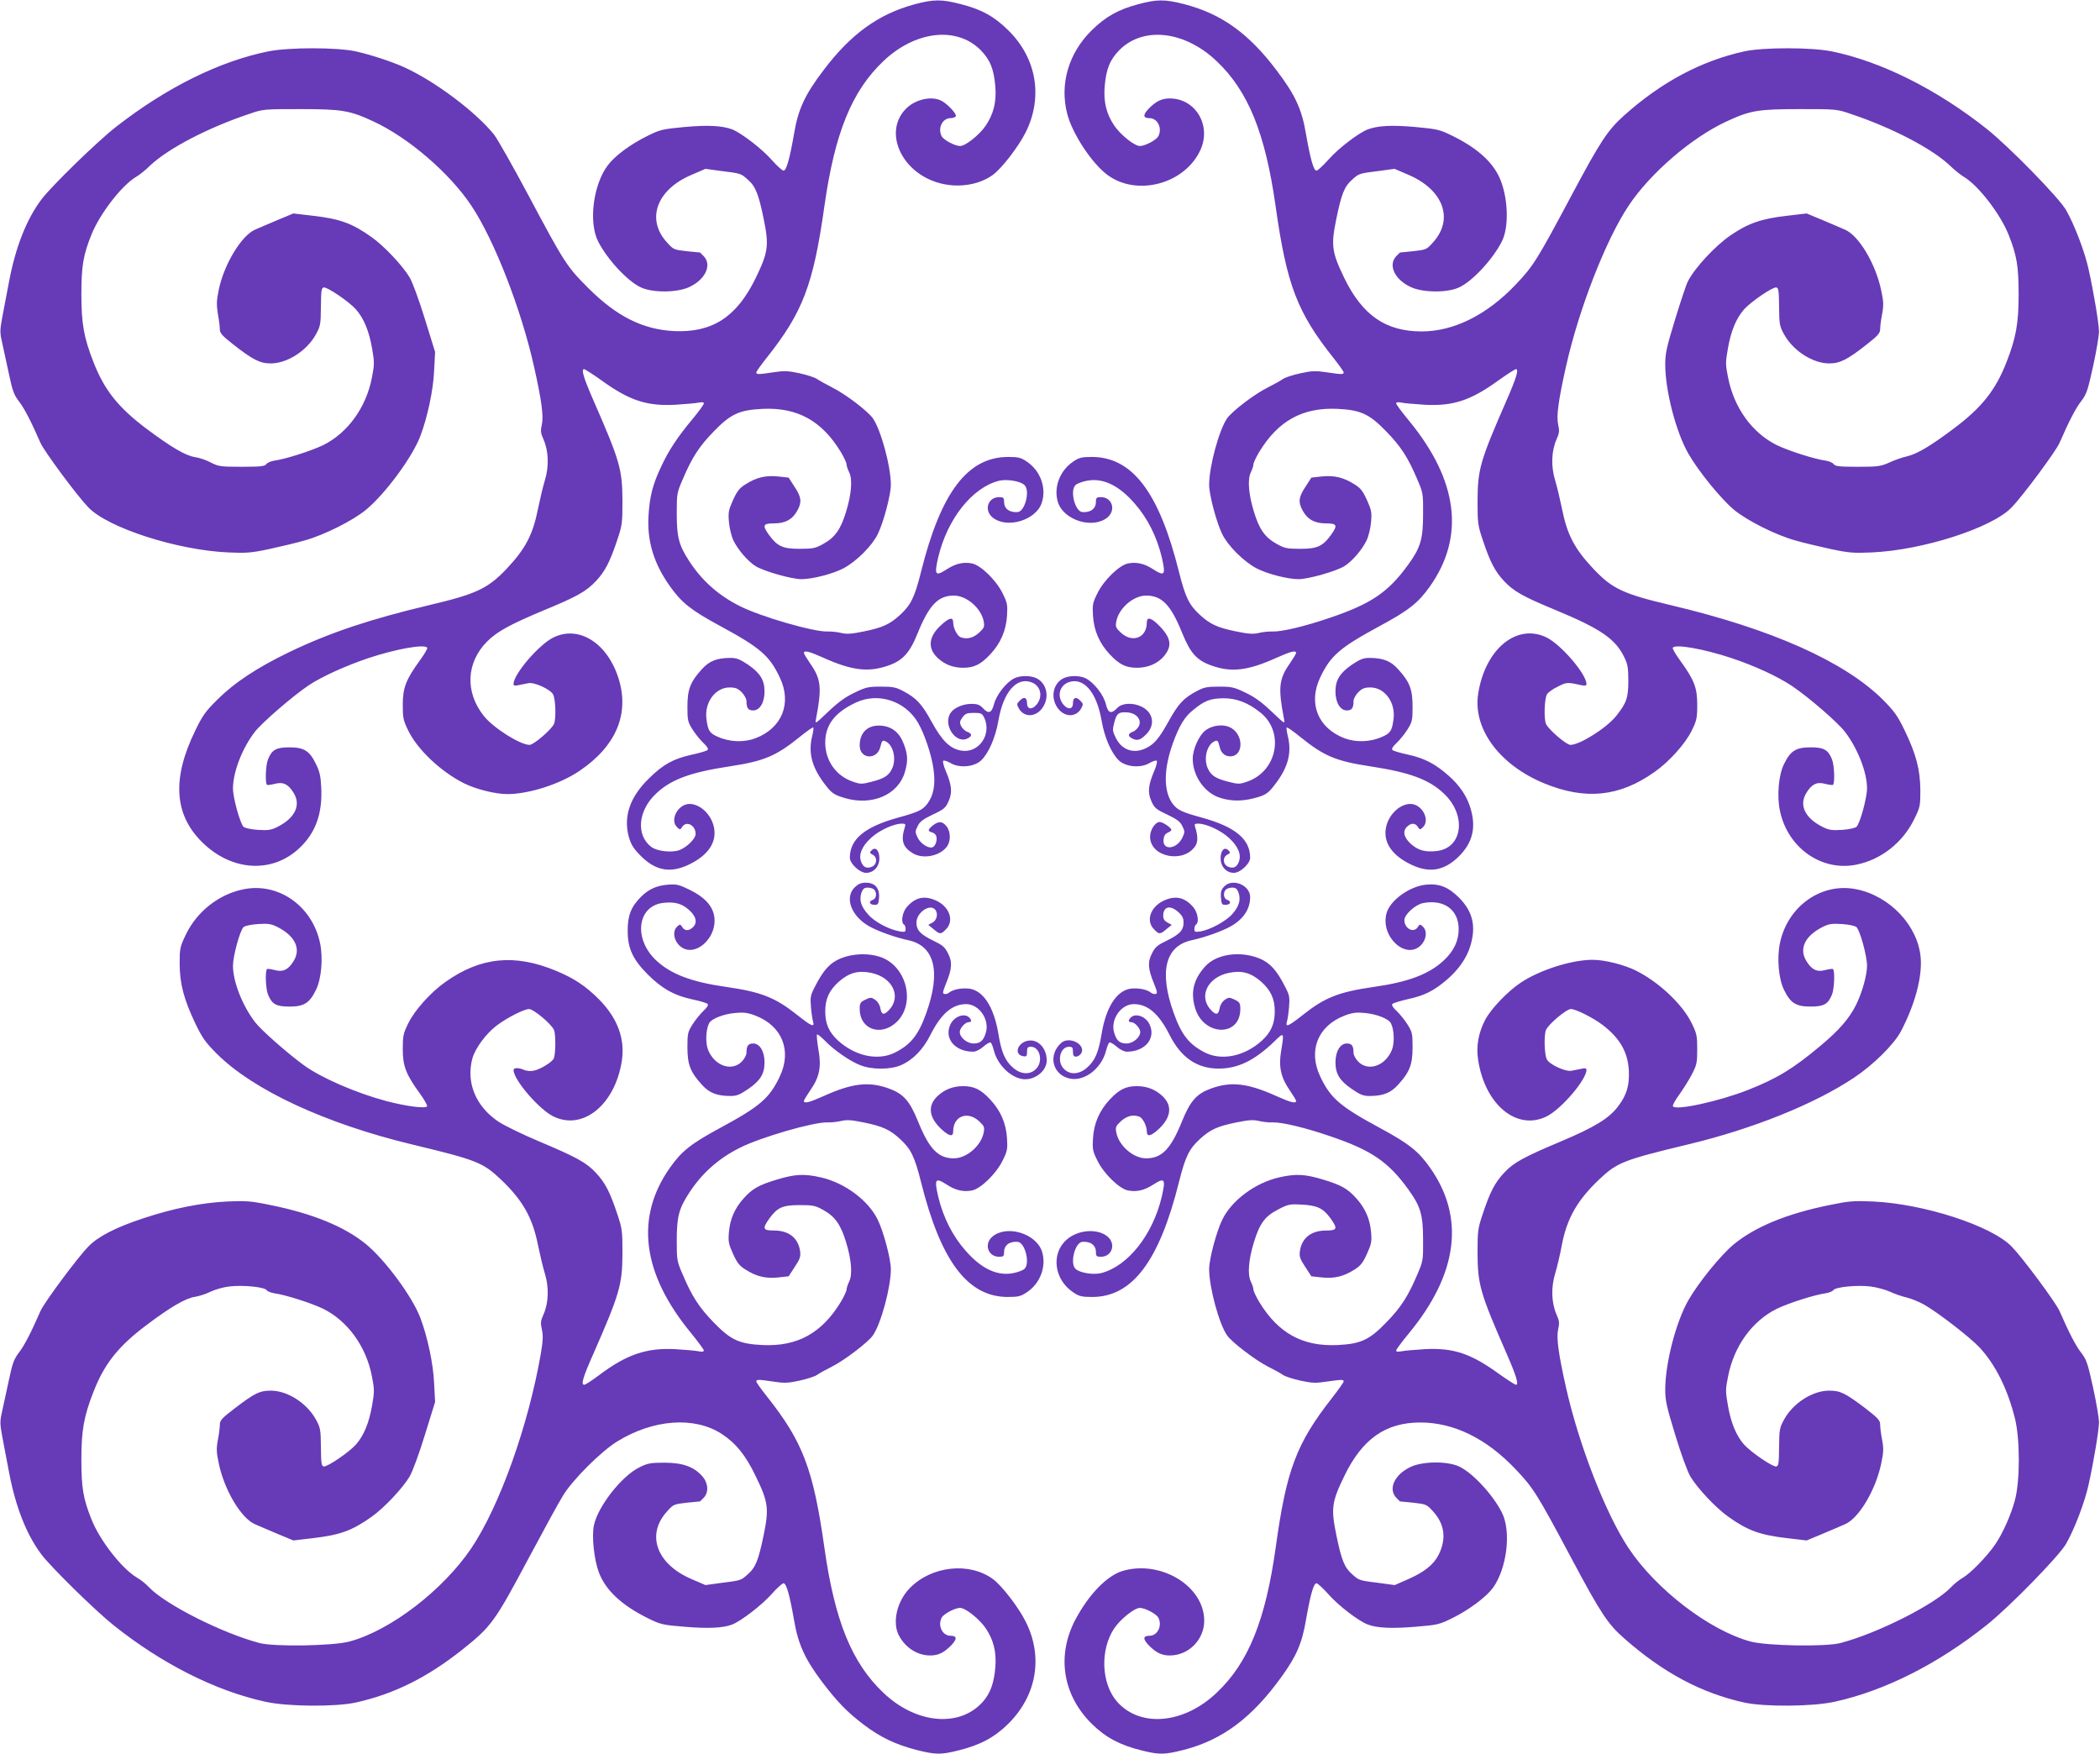
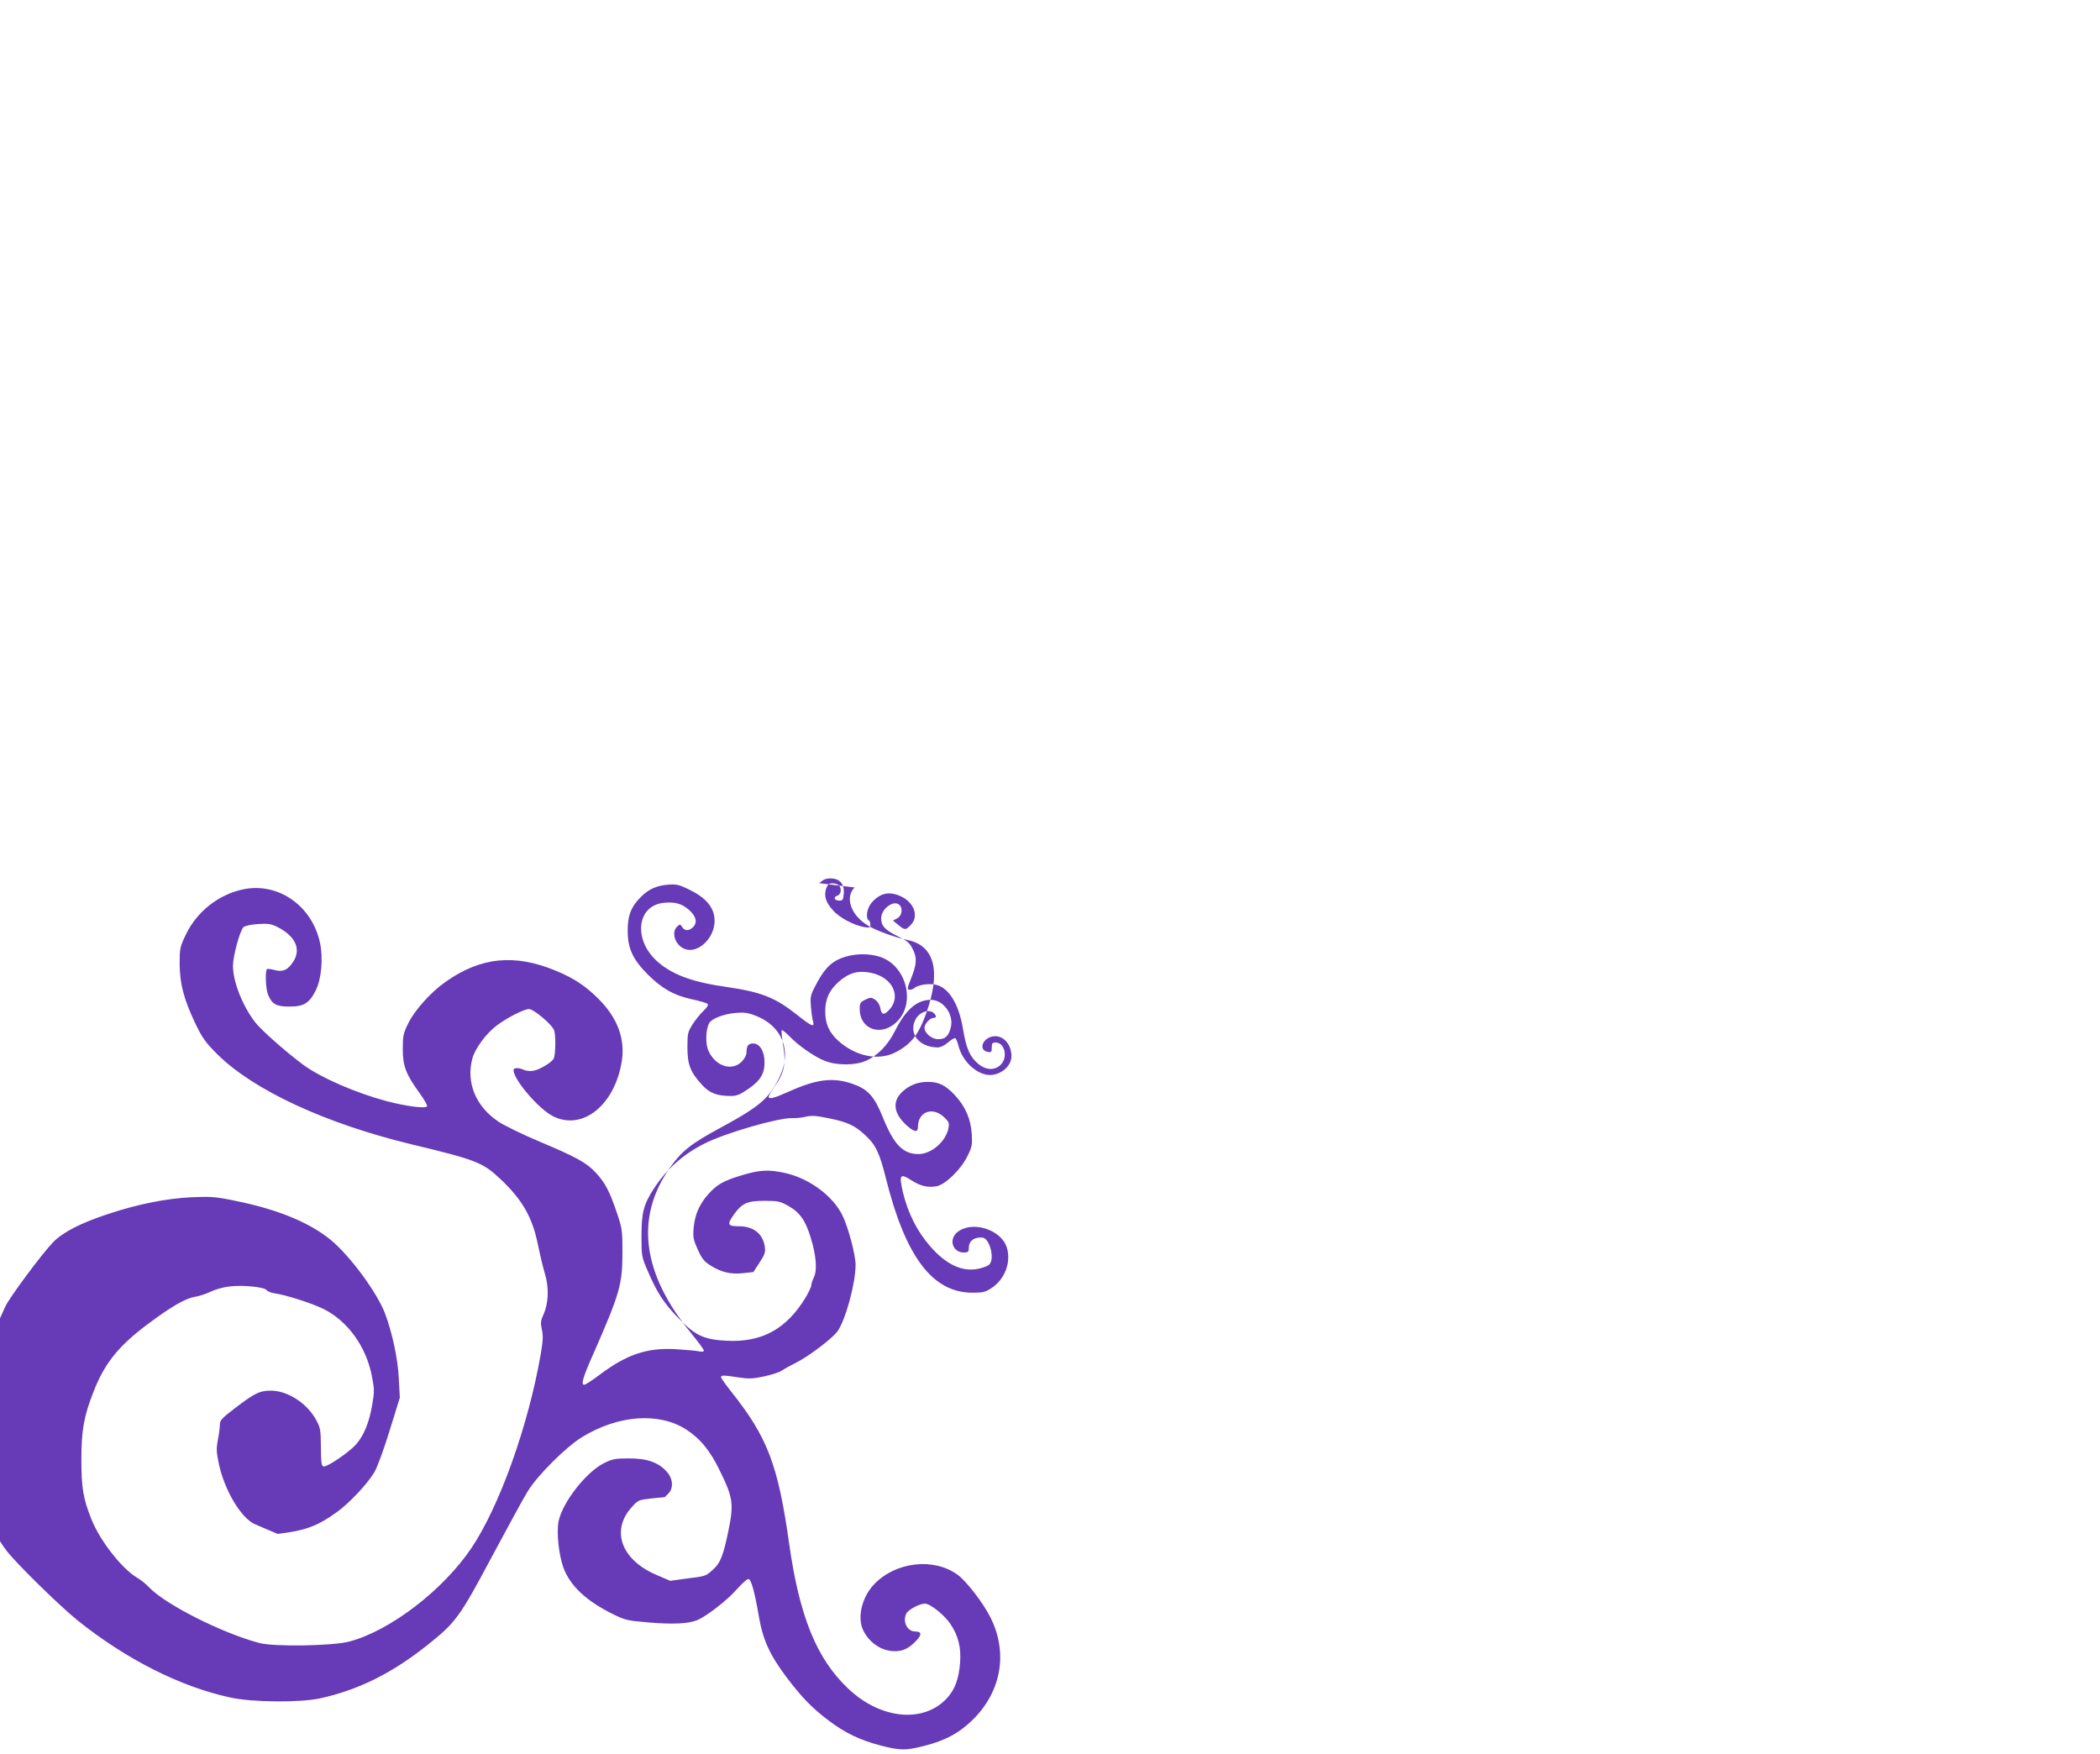
<svg xmlns="http://www.w3.org/2000/svg" version="1.0" width="1280pt" height="1069pt" viewBox="0 0 1280 1069" preserveAspectRatio="xMidYMid meet">
  <g transform="translate(0,1069) scale(0.1,-0.1)" fill="#673ab7" stroke="none">
-     <path d="M5575 10664 c-221 -60 -389 -181 -557 -404 -113 -149 -153 -236 -178 -385 -27 -155 -47 -225 -64 -225 -8 0 -40 29 -72 65 -57 66 -185 164 -240 186 -61 23 -146 28 -291 15 -137 -13 -149 -16 -228 -55 -103 -51 -195 -119 -240 -178 -89 -117 -119 -348 -59 -465 56 -110 180 -243 261 -280 71 -33 217 -32 291 1 100 45 143 134 92 189 -12 12 -22 22 -23 23 -1 0 -38 4 -82 8 -78 9 -81 10 -120 54 -128 140 -63 320 147 410 l88 38 87 -12 c129 -16 129 -16 169 -52 49 -42 67 -86 99 -242 33 -162 28 -201 -50 -362 -115 -235 -263 -331 -494 -321 -192 9 -352 89 -526 263 -130 130 -144 151 -367 570 -94 176 -187 340 -207 365 -112 139 -360 325 -547 410 -77 35 -206 77 -296 97 -116 25 -407 25 -532 0 -297 -60 -619 -219 -926 -458 -115 -89 -394 -361 -457 -444 -92 -122 -158 -291 -198 -502 -14 -76 -33 -176 -42 -221 -14 -77 -14 -90 1 -155 9 -40 27 -125 41 -189 21 -100 30 -124 61 -165 33 -43 72 -118 131 -253 24 -53 224 -323 292 -393 121 -125 541 -260 851 -274 111 -5 141 -3 253 21 69 15 166 38 214 52 121 34 294 121 374 187 118 98 282 320 331 449 44 116 79 281 84 398 l6 115 -62 200 c-35 114 -75 223 -93 254 -43 72 -156 192 -231 245 -119 85 -194 112 -359 131 l-119 14 -96 -40 c-54 -23 -116 -49 -138 -59 -83 -36 -190 -214 -221 -368 -13 -64 -14 -89 -5 -145 7 -37 12 -80 12 -95 0 -22 15 -39 80 -90 118 -93 164 -117 230 -117 101 0 220 77 275 176 28 51 30 61 31 169 1 98 3 115 17 118 22 4 155 -87 197 -134 48 -55 80 -133 98 -238 15 -85 14 -99 -1 -177 -35 -183 -148 -338 -297 -412 -73 -35 -228 -85 -300 -95 -19 -3 -40 -12 -47 -21 -9 -13 -34 -16 -150 -16 -129 0 -141 2 -188 26 -27 15 -71 29 -96 33 -57 8 -145 60 -295 172 -173 130 -258 236 -325 409 -58 148 -73 234 -73 410 0 173 11 239 61 364 50 126 184 300 271 352 21 12 60 43 87 70 110 104 351 230 605 315 84 29 89 29 310 29 254 0 302 -8 446 -75 214 -99 466 -316 598 -515 139 -209 302 -628 380 -975 47 -208 60 -306 49 -356 -9 -40 -8 -53 10 -93 31 -70 34 -165 8 -249 -12 -39 -30 -117 -42 -174 -31 -157 -76 -243 -193 -367 -114 -119 -184 -152 -473 -220 -358 -85 -606 -168 -853 -287 -194 -94 -332 -185 -436 -289 -70 -69 -90 -97 -133 -186 -144 -294 -130 -514 42 -683 179 -176 423 -191 589 -38 101 94 144 211 136 372 -3 69 -10 98 -32 143 -39 81 -73 102 -162 102 -80 0 -106 -14 -130 -72 -15 -35 -19 -149 -6 -157 4 -2 26 1 49 7 49 13 81 -3 113 -56 46 -75 8 -153 -99 -207 -38 -19 -56 -22 -119 -18 -44 3 -79 11 -88 19 -21 22 -64 177 -64 233 0 100 56 245 133 345 45 58 233 220 330 285 82 54 224 118 363 165 169 56 343 87 358 63 3 -5 -17 -39 -44 -76 -85 -117 -105 -167 -105 -271 0 -82 3 -96 34 -159 56 -115 199 -250 339 -320 72 -36 191 -66 264 -66 132 0 322 61 441 142 224 152 306 349 236 567 -69 214 -243 322 -397 245 -88 -44 -241 -222 -242 -283 0 -10 8 -12 30 -7 17 3 44 9 60 12 36 8 134 -37 151 -68 16 -29 19 -148 6 -180 -15 -34 -124 -128 -149 -128 -58 0 -220 103 -278 175 -117 146 -109 327 20 456 60 60 141 104 344 189 204 84 260 116 319 179 55 59 84 115 128 246 32 95 33 107 33 245 -1 190 -16 242 -177 610 -59 135 -76 190 -57 190 6 0 52 -30 103 -66 172 -125 279 -160 452 -151 61 4 125 9 143 13 22 4 32 3 32 -5 0 -7 -31 -49 -68 -94 -91 -109 -147 -193 -192 -291 -51 -107 -70 -181 -77 -297 -10 -157 32 -294 131 -433 71 -100 129 -146 305 -241 244 -132 301 -181 364 -314 75 -157 14 -309 -149 -371 -70 -26 -157 -23 -228 9 -51 22 -61 37 -70 109 -13 101 54 192 141 192 36 0 50 -6 74 -29 16 -17 29 -40 29 -54 0 -43 10 -57 41 -57 40 0 69 48 69 115 0 70 -26 112 -99 163 -51 34 -71 42 -107 42 -84 0 -131 -18 -177 -70 -70 -77 -87 -123 -87 -227 0 -82 2 -93 31 -139 17 -27 47 -64 66 -82 24 -22 32 -37 26 -43 -6 -6 -50 -19 -97 -29 -112 -25 -173 -58 -261 -145 -117 -114 -157 -234 -121 -360 14 -46 29 -69 74 -114 89 -88 178 -104 288 -52 121 57 176 139 155 232 -17 76 -84 139 -148 139 -71 0 -123 -99 -75 -143 16 -15 19 -15 30 3 25 40 82 10 82 -42 0 -34 -67 -95 -115 -104 -53 -10 -123 1 -154 23 -96 72 -83 223 29 327 91 86 210 129 447 165 210 32 282 62 427 179 43 35 80 61 83 58 3 -3 0 -25 -6 -50 -26 -103 -3 -192 76 -295 42 -56 56 -65 122 -85 166 -49 325 19 366 157 20 68 19 106 -6 172 -26 70 -71 106 -137 112 -81 7 -132 -40 -132 -121 0 -84 107 -90 126 -8 10 40 13 43 35 32 46 -25 64 -111 35 -168 -21 -41 -47 -57 -124 -77 -58 -15 -68 -15 -111 0 -104 34 -171 128 -171 239 0 107 58 184 187 244 136 64 300 10 378 -122 40 -69 83 -196 95 -284 13 -94 1 -158 -37 -210 -29 -39 -57 -52 -181 -86 -202 -56 -292 -131 -292 -244 0 -36 61 -92 99 -92 46 0 81 38 81 88 0 49 -23 73 -47 50 -14 -15 -13 -17 6 -27 30 -16 28 -58 -3 -73 -32 -14 -54 -5 -67 29 -17 44 4 94 59 145 49 46 139 88 189 88 22 0 24 -3 18 -22 -25 -80 -13 -121 48 -158 61 -38 163 -19 207 38 26 33 26 92 -1 126 -25 31 -47 33 -83 5 -31 -25 -33 -35 -6 -42 11 -3 23 -12 26 -21 9 -23 -3 -63 -22 -70 -25 -9 -73 22 -91 59 -15 32 -16 38 0 69 13 28 32 42 92 71 69 32 79 41 97 82 24 53 19 99 -17 183 -13 30 -20 59 -16 63 5 4 25 -2 45 -14 54 -32 144 -24 187 17 45 44 86 137 104 239 30 179 113 273 206 235 54 -23 67 -88 26 -136 -28 -32 -57 -27 -57 10 0 35 -18 42 -43 17 -20 -20 -21 -23 -7 -49 33 -57 104 -54 145 5 43 63 26 146 -35 178 -37 19 -103 19 -139 0 -48 -24 -108 -101 -122 -156 -15 -56 -33 -63 -69 -24 -18 19 -33 25 -68 25 -51 0 -106 -23 -127 -54 -50 -70 28 -191 100 -158 32 15 32 30 0 42 -14 5 -30 21 -37 35 -10 22 -8 30 9 53 17 23 27 27 69 27 44 0 50 -3 63 -29 48 -102 -33 -219 -140 -201 -68 12 -116 58 -180 175 -61 111 -93 145 -174 188 -43 23 -62 27 -135 27 -77 0 -92 -3 -162 -37 -55 -26 -99 -58 -159 -115 -82 -78 -82 -78 -75 -43 36 187 31 241 -35 335 -21 31 -39 60 -39 65 0 18 32 10 119 -29 171 -77 272 -90 391 -49 91 30 135 78 183 198 70 172 125 230 221 230 78 0 167 -77 182 -158 6 -32 3 -39 -29 -69 -36 -32 -73 -41 -112 -27 -20 8 -45 56 -45 89 0 36 -23 32 -75 -16 -75 -69 -82 -139 -22 -197 43 -41 95 -62 158 -62 66 0 107 20 164 81 64 68 97 145 103 236 4 67 2 79 -27 137 -39 80 -134 172 -187 182 -53 10 -100 -1 -155 -37 -69 -44 -75 -33 -50 76 56 232 205 421 367 464 48 13 135 -1 159 -26 35 -34 2 -161 -42 -164 -51 -4 -83 21 -83 63 0 24 -4 28 -30 28 -68 0 -94 -78 -41 -123 86 -72 266 -19 301 89 30 91 -9 196 -92 251 -35 24 -52 28 -112 28 -248 0 -411 -215 -532 -700 -39 -156 -62 -202 -127 -262 -62 -57 -106 -78 -219 -101 -77 -16 -106 -18 -140 -10 -24 6 -62 10 -85 9 -83 -3 -409 91 -536 156 -129 65 -230 155 -308 276 -61 94 -74 144 -74 287 0 122 1 127 37 210 56 132 100 200 190 292 102 105 154 129 295 136 213 10 362 -72 478 -263 19 -32 35 -66 35 -75 0 -9 7 -31 16 -49 21 -43 14 -133 -19 -240 -32 -106 -67 -156 -137 -195 -50 -28 -63 -31 -146 -31 -103 0 -136 15 -187 85 -42 59 -37 70 32 70 68 0 113 25 142 80 27 50 24 80 -18 143 l-36 56 -64 7 c-76 8 -133 -6 -199 -48 -37 -23 -51 -41 -76 -96 -27 -60 -30 -74 -25 -133 3 -36 15 -87 27 -112 27 -57 88 -128 136 -158 51 -31 219 -79 279 -79 68 0 194 33 258 67 79 43 172 136 207 207 35 71 80 240 80 301 0 113 -61 336 -110 406 -33 45 -165 146 -245 186 -38 20 -81 43 -95 53 -14 10 -62 25 -107 35 -69 15 -93 16 -158 6 -93 -14 -105 -14 -105 -1 0 6 28 45 62 88 221 278 285 444 353 926 63 445 167 701 359 883 194 185 446 214 592 69 59 -60 82 -116 91 -226 7 -92 -11 -165 -59 -236 -38 -56 -123 -124 -156 -124 -31 0 -99 36 -112 59 -26 49 4 111 54 111 14 0 28 5 32 11 8 13 -50 75 -88 95 -58 30 -154 10 -211 -44 -145 -138 -40 -388 192 -456 116 -34 247 -15 334 49 54 40 154 170 198 257 108 215 68 453 -105 623 -86 85 -162 127 -290 160 -117 30 -164 30 -281 -1z" />
-     <path d="M6937 10664 c-121 -32 -199 -76 -283 -159 -141 -139 -196 -327 -149 -509 31 -120 147 -297 241 -369 179 -137 473 -61 570 147 70 150 -28 316 -186 316 -50 0 -84 -17 -129 -63 -36 -38 -34 -57 5 -57 50 0 80 -62 54 -111 -13 -23 -81 -59 -112 -59 -33 0 -118 68 -156 124 -48 71 -66 144 -59 236 9 110 32 166 91 226 146 145 398 116 592 -69 192 -182 296 -438 359 -883 68 -482 132 -648 353 -926 34 -43 62 -82 62 -88 0 -13 -12 -13 -105 1 -65 10 -89 9 -158 -6 -45 -10 -93 -25 -107 -35 -14 -10 -56 -33 -95 -53 -80 -40 -212 -141 -245 -186 -49 -70 -110 -293 -110 -406 0 -61 45 -230 80 -301 35 -71 128 -164 207 -207 64 -34 190 -67 258 -67 60 0 228 48 279 79 48 30 109 101 136 158 12 25 24 76 27 112 5 59 2 73 -25 133 -25 55 -39 73 -76 96 -66 42 -123 56 -199 48 l-64 -7 -36 -56 c-42 -63 -45 -93 -18 -143 29 -55 74 -80 142 -80 69 0 74 -11 32 -70 -51 -70 -84 -85 -187 -85 -83 0 -96 3 -146 31 -70 39 -105 89 -137 195 -33 107 -40 197 -19 240 9 18 16 40 16 49 0 9 16 43 35 75 116 191 265 273 478 263 141 -7 193 -31 295 -136 90 -92 134 -160 190 -292 36 -84 37 -87 36 -215 0 -152 -16 -204 -91 -307 -121 -167 -224 -237 -470 -321 -156 -54 -300 -88 -356 -86 -23 1 -61 -3 -85 -9 -34 -8 -63 -6 -140 10 -113 23 -157 44 -219 101 -65 60 -88 106 -127 262 -121 485 -284 700 -532 700 -60 0 -77 -4 -112 -28 -83 -55 -122 -160 -93 -250 37 -110 215 -163 302 -90 53 45 27 123 -41 123 -26 0 -30 -4 -30 -28 0 -42 -32 -67 -83 -63 -44 3 -77 130 -42 164 8 9 38 20 66 26 98 21 198 -25 296 -139 78 -89 134 -201 164 -325 25 -109 19 -120 -50 -76 -55 36 -102 47 -155 37 -53 -10 -148 -102 -187 -182 -29 -58 -31 -70 -27 -137 6 -91 39 -168 103 -236 57 -61 98 -81 164 -81 84 0 154 39 188 104 23 45 9 90 -46 147 -53 55 -81 63 -81 24 0 -92 -87 -126 -157 -62 -32 30 -35 37 -29 69 15 81 104 158 182 158 96 0 151 -57 220 -229 50 -122 88 -165 177 -197 122 -44 223 -32 398 47 87 39 119 47 119 29 0 -5 -18 -34 -39 -65 -66 -94 -71 -148 -35 -335 7 -35 7 -35 -75 43 -60 57 -104 89 -159 115 -70 34 -85 37 -162 37 -73 0 -92 -4 -135 -27 -81 -43 -113 -77 -174 -188 -41 -74 -70 -114 -99 -137 -85 -65 -176 -49 -220 38 -21 42 -22 51 -11 92 14 58 27 69 80 65 55 -4 89 -43 71 -83 -7 -14 -23 -30 -37 -35 -30 -11 -32 -26 -6 -40 32 -17 51 -12 87 24 58 58 44 135 -30 170 -53 25 -118 21 -146 -9 -37 -39 -56 -33 -70 25 -13 54 -72 130 -121 155 -36 19 -102 19 -139 0 -61 -32 -78 -115 -35 -178 41 -59 112 -62 145 -5 14 26 13 29 -7 49 -25 25 -43 18 -43 -17 0 -37 -29 -42 -57 -10 -41 48 -28 113 26 136 93 38 176 -56 206 -235 18 -102 59 -195 104 -239 43 -41 133 -49 187 -17 20 12 40 18 45 14 4 -4 -3 -33 -16 -63 -36 -84 -41 -130 -17 -183 18 -41 28 -50 97 -82 60 -29 79 -43 92 -71 16 -31 15 -37 0 -69 -34 -72 -122 -81 -115 -12 2 22 10 35 26 42 12 5 22 13 22 17 0 12 -52 48 -71 48 -28 0 -59 -48 -59 -90 0 -124 204 -165 276 -56 16 25 16 61 -1 114 -6 19 -4 22 18 22 50 0 140 -42 189 -88 55 -51 76 -101 59 -145 -13 -34 -35 -43 -67 -29 -31 15 -33 57 -3 73 19 10 20 12 6 27 -24 23 -47 -1 -47 -50 0 -50 35 -88 81 -88 38 0 99 56 99 92 0 113 -90 188 -292 244 -124 34 -152 47 -181 86 -56 76 -55 211 3 371 39 106 71 159 123 200 68 56 104 70 182 71 81 1 154 -27 230 -89 147 -121 98 -359 -86 -420 -43 -15 -53 -15 -111 0 -77 20 -103 36 -124 77 -29 57 -11 143 35 168 22 11 25 8 35 -32 8 -37 32 -58 65 -58 78 0 84 123 9 171 -45 28 -115 22 -162 -14 -38 -30 -76 -114 -76 -171 0 -107 74 -212 171 -240 66 -20 129 -20 203 -1 70 18 86 29 129 86 79 103 102 192 76 295 -6 25 -9 47 -6 50 3 3 40 -23 83 -58 145 -117 217 -147 427 -179 237 -36 356 -79 447 -165 141 -132 116 -333 -43 -351 -69 -8 -114 4 -158 44 -44 40 -51 79 -21 106 25 23 49 21 64 -3 11 -18 14 -18 30 -3 48 44 -4 143 -75 143 -64 0 -131 -63 -148 -139 -21 -93 34 -175 155 -232 110 -52 199 -36 288 51 84 84 106 174 72 291 -21 73 -65 140 -133 200 -81 72 -147 107 -246 129 -48 10 -92 23 -98 29 -6 6 2 21 26 43 19 18 49 55 66 82 29 46 31 57 31 139 0 104 -17 150 -87 227 -46 52 -93 70 -177 70 -36 0 -56 -8 -107 -42 -73 -51 -99 -93 -99 -163 0 -67 29 -115 69 -115 31 0 41 14 41 57 0 14 13 37 29 54 24 23 38 29 74 29 87 0 154 -91 141 -192 -9 -72 -19 -87 -70 -109 -71 -32 -158 -35 -228 -9 -163 62 -224 213 -149 371 63 133 120 182 364 314 176 95 234 141 304 240 216 304 172 648 -127 1011 -43 52 -78 99 -78 105 0 8 11 9 33 5 17 -4 82 -9 142 -13 173 -9 280 26 452 151 51 36 97 66 103 66 19 0 2 -55 -57 -190 -161 -368 -176 -420 -177 -610 0 -138 1 -150 33 -245 44 -131 73 -187 128 -246 59 -63 115 -95 319 -179 271 -113 360 -174 414 -285 21 -43 25 -64 25 -145 0 -104 -11 -135 -75 -215 -58 -72 -220 -175 -278 -175 -25 0 -134 94 -149 128 -13 32 -10 151 6 180 6 11 36 33 66 47 55 28 57 28 148 8 19 -4 27 -1 27 8 -1 61 -154 239 -242 283 -181 90 -375 -68 -418 -341 -34 -213 128 -434 401 -547 252 -104 460 -83 674 69 90 63 187 172 226 251 31 63 34 77 34 159 0 104 -18 150 -104 269 -28 38 -48 73 -45 78 15 24 189 -7 358 -63 144 -48 281 -112 367 -169 104 -70 281 -223 325 -281 77 -101 134 -246 134 -343 0 -58 -42 -213 -64 -235 -9 -8 -44 -16 -88 -19 -63 -4 -81 -1 -119 18 -107 54 -145 132 -99 207 32 53 64 69 113 56 23 -6 45 -9 49 -7 13 8 9 122 -6 157 -24 58 -50 72 -130 72 -89 0 -123 -21 -162 -102 -33 -66 -44 -193 -25 -284 47 -227 254 -372 466 -329 150 30 281 133 351 274 38 77 39 83 39 180 -1 124 -25 218 -96 365 -43 89 -63 116 -132 186 -234 233 -679 431 -1287 575 -296 70 -361 100 -476 221 -117 124 -162 210 -193 367 -12 57 -30 135 -42 174 -26 84 -23 179 8 249 18 40 19 53 10 93 -11 50 2 148 49 356 78 347 241 766 380 975 132 199 384 416 598 515 144 67 192 75 446 75 221 0 226 0 310 -29 254 -85 495 -211 605 -315 28 -27 66 -58 87 -70 87 -52 221 -226 271 -352 50 -126 61 -191 61 -364 0 -176 -16 -264 -73 -410 -67 -173 -152 -280 -325 -409 -143 -107 -220 -152 -281 -167 -28 -6 -77 -23 -109 -38 -54 -24 -70 -26 -193 -26 -112 0 -137 3 -146 16 -7 9 -28 18 -47 21 -72 10 -227 60 -300 95 -151 75 -261 228 -297 412 -16 78 -16 92 -1 177 18 105 50 183 98 238 42 47 175 138 197 134 14 -3 16 -20 17 -118 1 -108 3 -118 31 -169 55 -99 174 -176 275 -176 66 0 112 24 230 117 67 53 80 68 80 92 0 16 5 57 12 92 10 54 9 76 -6 146 -34 161 -136 332 -220 368 -22 10 -84 36 -138 59 l-96 40 -119 -14 c-157 -18 -235 -45 -343 -118 -94 -64 -220 -199 -262 -282 -9 -16 -43 -119 -77 -229 -52 -170 -61 -209 -61 -276 0 -161 65 -412 141 -545 61 -107 198 -275 278 -342 80 -66 252 -153 374 -187 48 -14 145 -37 214 -52 112 -24 142 -26 253 -21 310 14 731 149 851 274 69 71 269 341 292 393 58 133 98 210 131 253 34 44 41 65 74 215 20 92 36 187 36 212 -1 47 -31 233 -64 381 -23 105 -86 270 -137 359 -44 76 -347 386 -483 494 -303 241 -645 412 -946 473 -125 25 -416 25 -532 0 -263 -58 -505 -187 -733 -391 -100 -90 -143 -155 -317 -481 -211 -396 -236 -437 -342 -548 -176 -186 -378 -287 -575 -287 -218 0 -360 98 -470 323 -78 161 -83 200 -50 362 32 156 50 200 99 242 40 36 40 36 169 52 l87 12 86 -37 c212 -91 277 -270 149 -411 -39 -44 -42 -45 -120 -54 -44 -4 -81 -8 -82 -8 -1 -1 -11 -11 -23 -23 -51 -55 -8 -144 92 -189 74 -33 220 -34 291 -1 81 37 205 170 261 280 42 82 40 247 -5 367 -40 108 -136 198 -294 276 -79 39 -91 42 -228 55 -145 13 -230 8 -291 -15 -56 -22 -178 -115 -237 -182 -34 -38 -67 -69 -75 -69 -17 0 -37 70 -64 225 -25 149 -65 236 -178 385 -171 227 -337 346 -565 405 -117 30 -165 30 -280 -1z" />
-     <path d="M5209 5281 c-62 -62 -21 -173 86 -235 51 -30 163 -70 239 -86 163 -34 203 -191 111 -447 -47 -131 -93 -189 -189 -238 -103 -52 -242 -23 -347 72 -55 50 -79 102 -79 178 0 77 24 129 83 182 64 55 118 70 199 53 129 -28 184 -144 107 -226 -31 -33 -46 -30 -53 11 -4 22 -17 41 -32 52 -23 15 -28 15 -60 0 -30 -15 -34 -21 -34 -57 0 -122 126 -169 221 -83 123 111 68 344 -94 400 -73 25 -167 22 -242 -8 -66 -27 -107 -72 -159 -175 -26 -50 -28 -63 -23 -123 3 -36 9 -76 13 -88 10 -37 -10 -28 -97 41 -135 107 -219 140 -434 171 -211 30 -336 78 -425 161 -141 132 -116 333 43 351 69 8 114 -4 158 -44 44 -40 51 -79 21 -106 -25 -23 -49 -21 -64 3 -11 18 -14 18 -30 3 -29 -26 -23 -79 11 -114 91 -91 248 52 211 192 -16 58 -62 104 -145 145 -65 32 -81 36 -132 32 -70 -5 -119 -27 -167 -75 -60 -60 -81 -115 -80 -208 0 -106 32 -174 123 -265 86 -85 157 -126 266 -150 48 -10 92 -23 98 -29 6 -6 -2 -21 -26 -43 -19 -18 -49 -55 -66 -82 -29 -46 -31 -57 -31 -139 0 -104 17 -150 87 -227 46 -52 93 -70 177 -70 36 0 56 8 107 43 73 50 99 92 99 162 0 67 -29 115 -69 115 -31 0 -41 -14 -41 -57 0 -14 -13 -37 -29 -54 -62 -62 -166 -25 -205 72 -17 42 -14 124 6 162 14 28 89 57 160 63 50 5 75 2 122 -16 163 -62 224 -214 149 -371 -63 -133 -120 -182 -364 -314 -176 -95 -234 -141 -304 -240 -216 -304 -172 -648 128 -1011 42 -52 77 -99 77 -105 0 -8 -11 -9 -32 -5 -18 4 -82 9 -143 13 -174 9 -296 -33 -460 -156 -44 -33 -86 -61 -94 -61 -21 0 -9 43 55 187 162 369 177 423 178 613 0 138 -1 150 -33 245 -44 132 -73 187 -129 247 -57 62 -120 96 -348 192 -100 42 -210 96 -245 119 -139 93 -199 238 -160 385 17 62 84 153 148 201 65 49 168 101 198 101 27 0 137 -92 152 -128 11 -27 10 -143 -1 -172 -9 -23 -84 -69 -124 -76 -18 -4 -45 -1 -58 5 -33 15 -64 14 -64 -1 1 -60 155 -239 242 -282 179 -89 375 68 418 336 21 136 -25 262 -140 378 -81 81 -152 128 -261 173 -252 105 -460 84 -674 -68 -90 -63 -187 -172 -226 -251 -31 -63 -34 -77 -34 -159 0 -104 20 -154 105 -271 27 -37 46 -72 43 -77 -9 -15 -127 0 -248 32 -184 49 -399 142 -505 220 -101 74 -260 214 -296 262 -77 101 -134 246 -134 343 0 58 42 213 64 235 9 8 44 16 88 19 63 4 81 1 119 -18 107 -54 145 -132 99 -207 -32 -53 -64 -69 -113 -56 -23 6 -45 9 -49 7 -13 -8 -9 -122 6 -157 24 -58 50 -72 130 -72 89 0 123 21 162 102 33 66 44 193 25 284 -47 227 -254 372 -466 329 -151 -30 -285 -136 -352 -276 -36 -75 -38 -84 -38 -179 1 -123 26 -217 96 -364 43 -89 63 -116 132 -185 221 -220 660 -424 1187 -551 395 -95 433 -110 542 -213 133 -126 194 -233 227 -400 12 -57 30 -135 42 -174 26 -84 23 -179 -8 -249 -18 -40 -19 -53 -10 -93 8 -36 7 -68 -7 -149 -76 -437 -251 -927 -423 -1183 -173 -256 -493 -502 -743 -569 -101 -27 -460 -33 -549 -9 -227 60 -571 234 -671 338 -19 21 -53 48 -76 61 -91 54 -226 226 -277 356 -50 125 -61 191 -61 364 0 176 15 262 73 410 67 173 151 279 327 411 145 109 236 162 293 170 25 4 68 18 94 31 27 13 78 28 115 32 81 10 213 -3 227 -22 6 -8 26 -16 45 -19 72 -10 227 -60 300 -95 149 -74 262 -229 297 -412 15 -78 16 -92 1 -177 -18 -105 -50 -183 -98 -238 -42 -47 -175 -138 -197 -134 -14 3 -16 20 -17 118 -1 108 -3 118 -31 169 -55 100 -175 176 -275 175 -67 0 -96 -14 -217 -106 -81 -62 -93 -75 -93 -101 0 -16 -5 -58 -12 -93 -10 -54 -9 -76 6 -146 34 -161 136 -332 220 -368 22 -10 84 -36 138 -59 l96 -40 119 14 c165 19 240 46 359 131 75 53 188 173 231 245 18 31 58 140 93 254 l62 200 -6 115 c-5 117 -40 282 -84 398 -49 129 -213 351 -330 448 -130 107 -325 187 -582 239 -121 25 -149 27 -265 22 -158 -8 -326 -41 -510 -102 -168 -55 -277 -111 -337 -173 -67 -69 -268 -340 -291 -392 -59 -135 -98 -210 -131 -253 -31 -41 -40 -65 -61 -165 -14 -64 -32 -149 -41 -189 -15 -65 -15 -78 -1 -155 9 -45 28 -145 42 -221 40 -211 106 -380 198 -502 57 -76 325 -339 437 -429 294 -235 621 -401 927 -468 134 -30 427 -32 551 -5 234 52 437 153 653 325 173 138 195 168 397 547 94 176 190 352 214 390 59 97 233 270 331 330 220 135 469 153 635 46 86 -56 147 -130 207 -256 78 -159 83 -199 50 -360 -32 -156 -50 -200 -99 -242 -40 -36 -40 -36 -169 -52 l-87 -12 -86 37 c-212 91 -277 270 -149 411 39 44 42 45 120 54 44 4 81 8 82 8 1 1 11 11 23 23 31 33 27 90 -10 131 -50 57 -119 82 -230 82 -84 0 -102 -3 -152 -28 -109 -53 -254 -239 -278 -354 -14 -66 1 -209 30 -286 41 -109 138 -200 297 -279 79 -39 90 -42 225 -53 143 -12 236 -8 292 14 55 22 183 121 240 186 32 36 64 65 72 65 17 0 37 -70 64 -225 25 -146 65 -235 170 -375 91 -120 154 -186 255 -262 100 -76 192 -120 318 -153 118 -30 150 -31 258 -4 131 32 220 79 304 162 175 173 215 410 106 625 -44 87 -144 217 -198 257 -145 107 -378 81 -510 -57 -76 -80 -105 -206 -65 -284 39 -76 113 -124 192 -124 50 0 84 17 129 63 36 38 34 57 -5 57 -50 0 -80 62 -54 111 13 23 81 59 112 59 33 0 118 -68 156 -124 48 -71 66 -144 59 -236 -8 -98 -30 -159 -76 -212 -141 -159 -407 -136 -607 55 -192 182 -296 438 -359 883 -68 482 -132 648 -353 926 -34 43 -62 82 -62 88 0 13 12 13 105 -1 65 -10 89 -9 158 6 45 10 93 25 107 35 14 10 54 32 90 50 76 38 219 147 250 190 49 69 110 293 110 405 0 61 -45 230 -80 301 -58 119 -202 225 -347 258 -102 23 -156 20 -266 -13 -113 -34 -152 -56 -206 -117 -54 -61 -81 -125 -88 -203 -5 -59 -2 -73 25 -133 25 -55 39 -73 76 -96 66 -42 123 -56 199 -48 l64 7 37 57 c32 48 37 63 33 95 -11 81 -68 127 -159 127 -69 0 -73 11 -28 74 49 67 80 81 185 81 82 0 95 -3 145 -31 70 -39 105 -89 137 -195 33 -107 40 -197 19 -240 -9 -18 -16 -40 -16 -49 0 -9 -16 -43 -35 -75 -116 -191 -265 -273 -478 -263 -141 7 -193 31 -295 136 -90 92 -134 160 -190 292 -36 83 -37 88 -37 210 0 143 13 193 74 287 78 121 179 211 308 276 127 65 453 159 536 156 23 -1 61 3 85 9 34 8 63 6 140 -10 113 -23 157 -44 219 -101 65 -60 88 -106 127 -262 120 -481 284 -699 527 -700 66 0 81 4 117 28 83 54 122 160 93 250 -37 110 -215 163 -302 90 -53 -45 -27 -123 41 -123 26 0 30 4 30 28 0 42 32 67 83 63 44 -3 77 -130 42 -164 -8 -9 -38 -20 -66 -26 -98 -21 -198 25 -296 139 -78 89 -134 201 -164 325 -25 109 -19 120 50 76 55 -36 102 -47 155 -37 53 10 148 102 187 182 29 58 31 70 27 137 -6 91 -39 168 -103 236 -57 61 -98 81 -164 81 -63 0 -115 -21 -158 -62 -61 -59 -51 -131 28 -203 47 -42 69 -45 69 -10 0 92 87 126 157 62 32 -30 35 -37 29 -69 -15 -81 -104 -158 -182 -158 -96 0 -151 57 -220 229 -50 122 -88 165 -177 197 -122 44 -223 32 -398 -47 -87 -39 -119 -47 -119 -29 0 5 18 34 39 65 56 80 69 142 49 251 -8 47 -11 87 -8 89 4 2 24 -14 46 -36 55 -58 156 -128 217 -151 72 -29 185 -28 249 0 73 32 135 96 179 184 65 129 133 188 218 188 77 0 142 -91 121 -170 -14 -52 -34 -70 -76 -70 -40 0 -84 37 -84 70 0 23 33 60 55 60 18 0 19 12 3 28 -29 29 -89 8 -113 -38 -44 -86 23 -170 137 -170 16 0 42 13 62 31 20 17 39 28 44 25 5 -3 14 -25 20 -49 21 -83 95 -159 169 -173 73 -14 153 45 153 112 0 72 -48 127 -106 122 -70 -6 -100 -87 -35 -96 18 -3 21 2 21 27 0 26 4 31 24 31 55 0 76 -91 31 -135 -37 -38 -94 -34 -141 8 -48 42 -70 92 -89 208 -27 161 -91 260 -175 273 -46 6 -101 -4 -125 -24 -8 -7 -21 -10 -29 -8 -12 2 -10 13 10 63 37 90 40 131 12 185 -19 38 -34 50 -88 76 -80 39 -104 64 -104 111 0 59 78 115 112 81 22 -22 14 -66 -14 -81 l-26 -14 32 -26 c39 -33 45 -33 75 -2 53 52 23 138 -59 176 -72 33 -128 20 -180 -41 -27 -32 -36 -93 -16 -105 6 -3 10 -16 10 -27 0 -18 -4 -20 -35 -15 -65 11 -155 58 -194 104 -44 49 -55 88 -40 133 9 23 17 30 38 30 15 0 32 -5 39 -12 19 -19 14 -56 -9 -63 -27 -9 -19 -30 12 -30 21 0 24 5 27 44 4 58 -25 91 -81 91 -29 0 -45 -7 -68 -29z" />
-     <path d="M7461 5286 c-17 -18 -22 -33 -19 -67 3 -39 6 -44 27 -44 31 0 39 21 12 30 -23 7 -28 44 -9 63 7 7 24 12 39 12 21 0 29 -7 38 -30 15 -44 4 -83 -36 -129 -37 -44 -136 -98 -196 -108 -33 -5 -37 -3 -37 15 0 11 5 24 10 27 20 12 11 73 -16 105 -52 61 -108 74 -180 41 -82 -38 -112 -124 -59 -176 30 -31 36 -31 75 2 l32 26 -26 14 c-18 10 -26 22 -26 41 0 57 42 68 92 23 25 -22 32 -37 32 -64 0 -47 -24 -72 -104 -111 -54 -26 -69 -38 -88 -76 -28 -54 -25 -95 12 -185 20 -50 22 -61 10 -63 -8 -2 -21 1 -29 8 -24 20 -79 30 -125 24 -84 -13 -148 -112 -175 -273 -19 -116 -41 -166 -89 -208 -47 -42 -104 -46 -141 -8 -45 44 -24 135 31 135 20 0 24 -5 24 -30 0 -23 4 -30 20 -30 10 0 24 10 31 21 28 54 -75 106 -123 62 -77 -69 -57 -182 38 -213 92 -31 206 50 236 167 6 24 15 46 20 49 5 3 24 -8 44 -25 20 -18 46 -31 62 -31 114 0 181 84 137 170 -24 46 -84 67 -113 38 -16 -16 -15 -28 3 -28 22 0 55 -37 55 -60 0 -33 -44 -70 -84 -70 -42 0 -62 18 -76 70 -21 79 44 170 121 170 85 0 153 -59 218 -188 69 -137 166 -204 296 -205 119 -1 222 49 343 166 60 59 60 57 40 -64 -15 -92 0 -158 53 -234 21 -31 39 -60 39 -65 0 -18 -32 -10 -119 29 -175 79 -276 91 -398 47 -89 -32 -127 -75 -177 -197 -69 -172 -124 -229 -220 -229 -78 0 -167 77 -182 158 -6 32 -3 39 29 69 36 32 73 41 112 27 20 -8 45 -56 45 -89 0 -35 22 -32 69 10 79 72 89 144 28 203 -43 41 -95 62 -158 62 -66 0 -107 -20 -164 -81 -64 -68 -97 -145 -103 -236 -4 -67 -2 -79 27 -137 39 -80 134 -172 187 -182 53 -10 100 1 155 37 69 44 75 33 50 -76 -55 -231 -205 -421 -367 -464 -48 -13 -135 1 -159 26 -35 34 -2 161 42 164 51 4 83 -21 83 -63 0 -24 4 -28 30 -28 68 0 94 78 41 123 -62 52 -183 42 -251 -20 -95 -85 -75 -243 42 -320 36 -24 51 -28 117 -28 243 1 407 219 527 700 39 156 62 202 127 262 62 57 106 78 219 101 77 16 106 18 140 10 24 -6 62 -10 85 -9 56 2 200 -32 356 -86 246 -84 349 -154 470 -321 75 -103 91 -155 91 -307 1 -128 0 -131 -36 -215 -56 -132 -100 -200 -190 -292 -102 -105 -154 -129 -295 -136 -213 -10 -362 72 -478 263 -19 32 -35 66 -35 75 0 9 -7 31 -16 49 -21 43 -14 133 19 240 35 114 67 158 147 199 61 32 70 34 145 30 94 -5 130 -22 175 -84 45 -63 41 -74 -27 -74 -92 0 -149 -46 -160 -127 -4 -32 1 -47 33 -95 l37 -57 64 -7 c76 -8 133 6 199 48 37 23 51 41 76 96 27 60 30 74 25 133 -7 78 -34 142 -88 203 -54 61 -93 83 -206 117 -110 33 -164 36 -266 13 -145 -33 -289 -139 -347 -258 -35 -71 -80 -240 -80 -301 0 -112 61 -336 110 -405 31 -43 174 -152 250 -190 36 -18 76 -40 90 -50 14 -10 62 -25 107 -35 69 -15 93 -16 158 -6 93 13 105 14 105 1 0 -5 -33 -52 -73 -103 -215 -275 -276 -436 -341 -907 -62 -445 -167 -705 -360 -887 -200 -191 -466 -214 -607 -55 -97 111 -105 317 -17 448 38 56 123 124 156 124 31 0 99 -36 112 -59 26 -49 -4 -111 -54 -111 -39 0 -41 -19 -5 -57 45 -46 79 -63 129 -63 115 0 210 96 210 212 0 211 -265 372 -498 303 -95 -29 -205 -142 -287 -296 -116 -220 -78 -460 100 -636 84 -83 173 -130 304 -162 108 -27 140 -26 258 4 235 61 415 196 595 446 90 125 124 203 148 344 27 155 47 225 64 225 8 0 41 -31 75 -69 59 -67 180 -160 237 -182 56 -22 149 -26 292 -14 135 11 146 14 225 53 101 50 204 127 246 183 86 118 114 346 55 461 -56 110 -180 243 -261 280 -71 33 -217 32 -291 -1 -100 -45 -143 -134 -92 -189 12 -12 22 -22 23 -23 1 0 38 -4 82 -8 78 -9 81 -10 121 -54 70 -78 81 -166 33 -263 -31 -61 -88 -106 -188 -150 l-80 -35 -88 12 c-129 16 -129 16 -169 52 -49 42 -67 86 -99 242 -33 162 -28 201 50 361 109 224 251 324 462 324 204 0 402 -97 579 -283 110 -115 133 -152 346 -552 176 -330 218 -393 319 -482 238 -209 469 -332 731 -390 124 -27 417 -25 551 5 305 67 629 230 927 468 136 108 439 418 483 494 51 89 114 254 137 359 33 148 63 334 64 381 0 25 -16 120 -36 212 -33 150 -40 171 -74 215 -33 43 -72 118 -131 253 -23 52 -224 323 -291 392 -123 127 -535 261 -847 275 -116 5 -144 3 -265 -22 -257 -52 -452 -132 -582 -239 -79 -65 -216 -234 -277 -341 -76 -133 -141 -384 -141 -545 0 -67 9 -106 61 -276 35 -115 74 -222 92 -253 43 -72 156 -192 231 -245 119 -85 194 -112 359 -131 l119 -14 96 40 c54 23 116 49 138 59 84 36 186 207 220 368 15 70 16 92 6 146 -7 35 -12 77 -12 93 0 26 -12 39 -92 101 -122 92 -151 106 -218 106 -100 1 -220 -75 -275 -175 -28 -51 -30 -61 -31 -169 -1 -98 -3 -115 -17 -118 -22 -4 -155 87 -197 134 -48 55 -80 133 -98 238 -15 85 -15 99 1 177 36 184 146 337 297 412 73 35 228 85 300 95 19 3 39 11 45 19 14 19 145 32 225 22 35 -4 89 -18 120 -32 30 -14 77 -30 105 -36 27 -7 73 -26 102 -42 88 -50 286 -204 341 -264 97 -106 169 -252 214 -432 31 -126 31 -382 -1 -498 -24 -90 -75 -203 -121 -270 -48 -70 -148 -173 -194 -200 -23 -13 -57 -40 -76 -61 -100 -104 -444 -278 -671 -338 -89 -24 -448 -18 -549 9 -249 67 -576 317 -744 570 -139 209 -302 628 -380 975 -47 208 -60 306 -49 356 9 40 8 53 -10 93 -31 71 -34 165 -7 252 12 40 30 117 40 172 31 162 95 273 228 399 109 103 147 118 542 213 396 95 770 246 1010 406 119 79 245 204 287 284 85 162 130 330 120 448 -16 194 -187 376 -392 417 -212 43 -419 -102 -466 -329 -19 -91 -8 -218 25 -284 39 -81 73 -102 162 -102 80 0 106 14 130 72 15 35 19 149 6 157 -4 2 -26 -1 -49 -7 -49 -13 -81 3 -113 56 -46 75 -8 153 99 207 38 19 56 22 119 18 44 -3 79 -11 88 -19 22 -22 64 -177 64 -235 0 -58 -30 -164 -67 -239 -43 -85 -104 -155 -219 -251 -169 -141 -262 -197 -444 -269 -175 -68 -436 -125 -453 -98 -4 6 14 38 39 72 24 34 59 89 77 124 29 56 32 70 32 152 0 82 -3 96 -34 159 -56 115 -199 250 -339 320 -72 36 -191 66 -264 66 -128 0 -320 -61 -437 -138 -80 -53 -181 -158 -218 -227 -42 -80 -57 -164 -43 -248 43 -273 237 -431 418 -341 88 44 241 222 242 283 0 10 -8 12 -30 7 -16 -3 -44 -9 -60 -12 -36 -8 -134 37 -151 68 -16 29 -19 148 -6 180 15 36 125 128 152 128 30 0 133 -52 192 -96 105 -80 154 -164 161 -275 5 -93 -12 -153 -66 -223 -54 -72 -142 -126 -346 -212 -228 -96 -291 -130 -348 -192 -56 -60 -85 -115 -129 -247 -32 -95 -33 -107 -33 -245 1 -190 16 -242 177 -610 59 -135 76 -190 57 -190 -6 0 -52 30 -103 66 -172 125 -279 160 -452 151 -60 -4 -125 -9 -142 -13 -22 -4 -33 -3 -33 5 0 6 35 53 78 105 299 363 343 707 127 1011 -70 99 -128 145 -304 240 -244 132 -301 181 -364 314 -75 158 -14 309 149 371 47 18 72 21 122 16 71 -6 146 -35 160 -63 20 -38 23 -120 6 -162 -39 -97 -143 -134 -205 -72 -16 17 -29 40 -29 54 0 43 -10 57 -41 57 -40 0 -69 -48 -69 -115 0 -70 26 -112 99 -162 51 -35 71 -43 107 -43 84 0 131 18 177 70 70 77 87 123 87 227 0 82 -2 93 -31 139 -17 27 -47 64 -66 82 -24 22 -32 37 -26 43 6 6 50 19 98 30 96 21 153 49 232 116 70 59 122 132 144 204 38 122 17 213 -69 299 -65 64 -120 86 -200 78 -101 -10 -220 -96 -241 -175 -38 -142 118 -286 210 -194 34 35 40 88 11 114 -16 15 -19 15 -30 -3 -25 -40 -82 -10 -82 42 0 34 67 95 115 104 128 24 216 -42 216 -159 0 -71 -29 -133 -91 -191 -89 -83 -214 -131 -425 -161 -215 -31 -299 -64 -434 -171 -87 -69 -107 -78 -97 -41 4 12 10 52 13 88 5 60 3 73 -23 123 -52 103 -93 148 -159 175 -119 47 -261 26 -329 -49 -71 -79 -90 -156 -62 -252 50 -174 276 -181 276 -8 0 36 -4 42 -34 57 -32 15 -37 15 -60 0 -15 -11 -28 -30 -32 -52 -7 -41 -22 -44 -53 -11 -77 82 -22 198 107 226 81 17 135 2 199 -53 59 -53 83 -105 83 -182 0 -76 -24 -128 -79 -178 -105 -95 -244 -124 -347 -72 -97 50 -142 107 -190 241 -91 253 -51 410 112 444 76 16 188 56 239 86 75 43 115 105 115 176 0 74 -109 118 -159 64z" />
+     <path d="M5209 5281 c-62 -62 -21 -173 86 -235 51 -30 163 -70 239 -86 163 -34 203 -191 111 -447 -47 -131 -93 -189 -189 -238 -103 -52 -242 -23 -347 72 -55 50 -79 102 -79 178 0 77 24 129 83 182 64 55 118 70 199 53 129 -28 184 -144 107 -226 -31 -33 -46 -30 -53 11 -4 22 -17 41 -32 52 -23 15 -28 15 -60 0 -30 -15 -34 -21 -34 -57 0 -122 126 -169 221 -83 123 111 68 344 -94 400 -73 25 -167 22 -242 -8 -66 -27 -107 -72 -159 -175 -26 -50 -28 -63 -23 -123 3 -36 9 -76 13 -88 10 -37 -10 -28 -97 41 -135 107 -219 140 -434 171 -211 30 -336 78 -425 161 -141 132 -116 333 43 351 69 8 114 -4 158 -44 44 -40 51 -79 21 -106 -25 -23 -49 -21 -64 3 -11 18 -14 18 -30 3 -29 -26 -23 -79 11 -114 91 -91 248 52 211 192 -16 58 -62 104 -145 145 -65 32 -81 36 -132 32 -70 -5 -119 -27 -167 -75 -60 -60 -81 -115 -80 -208 0 -106 32 -174 123 -265 86 -85 157 -126 266 -150 48 -10 92 -23 98 -29 6 -6 -2 -21 -26 -43 -19 -18 -49 -55 -66 -82 -29 -46 -31 -57 -31 -139 0 -104 17 -150 87 -227 46 -52 93 -70 177 -70 36 0 56 8 107 43 73 50 99 92 99 162 0 67 -29 115 -69 115 -31 0 -41 -14 -41 -57 0 -14 -13 -37 -29 -54 -62 -62 -166 -25 -205 72 -17 42 -14 124 6 162 14 28 89 57 160 63 50 5 75 2 122 -16 163 -62 224 -214 149 -371 -63 -133 -120 -182 -364 -314 -176 -95 -234 -141 -304 -240 -216 -304 -172 -648 128 -1011 42 -52 77 -99 77 -105 0 -8 -11 -9 -32 -5 -18 4 -82 9 -143 13 -174 9 -296 -33 -460 -156 -44 -33 -86 -61 -94 -61 -21 0 -9 43 55 187 162 369 177 423 178 613 0 138 -1 150 -33 245 -44 132 -73 187 -129 247 -57 62 -120 96 -348 192 -100 42 -210 96 -245 119 -139 93 -199 238 -160 385 17 62 84 153 148 201 65 49 168 101 198 101 27 0 137 -92 152 -128 11 -27 10 -143 -1 -172 -9 -23 -84 -69 -124 -76 -18 -4 -45 -1 -58 5 -33 15 -64 14 -64 -1 1 -60 155 -239 242 -282 179 -89 375 68 418 336 21 136 -25 262 -140 378 -81 81 -152 128 -261 173 -252 105 -460 84 -674 -68 -90 -63 -187 -172 -226 -251 -31 -63 -34 -77 -34 -159 0 -104 20 -154 105 -271 27 -37 46 -72 43 -77 -9 -15 -127 0 -248 32 -184 49 -399 142 -505 220 -101 74 -260 214 -296 262 -77 101 -134 246 -134 343 0 58 42 213 64 235 9 8 44 16 88 19 63 4 81 1 119 -18 107 -54 145 -132 99 -207 -32 -53 -64 -69 -113 -56 -23 6 -45 9 -49 7 -13 -8 -9 -122 6 -157 24 -58 50 -72 130 -72 89 0 123 21 162 102 33 66 44 193 25 284 -47 227 -254 372 -466 329 -151 -30 -285 -136 -352 -276 -36 -75 -38 -84 -38 -179 1 -123 26 -217 96 -364 43 -89 63 -116 132 -185 221 -220 660 -424 1187 -551 395 -95 433 -110 542 -213 133 -126 194 -233 227 -400 12 -57 30 -135 42 -174 26 -84 23 -179 -8 -249 -18 -40 -19 -53 -10 -93 8 -36 7 -68 -7 -149 -76 -437 -251 -927 -423 -1183 -173 -256 -493 -502 -743 -569 -101 -27 -460 -33 -549 -9 -227 60 -571 234 -671 338 -19 21 -53 48 -76 61 -91 54 -226 226 -277 356 -50 125 -61 191 -61 364 0 176 15 262 73 410 67 173 151 279 327 411 145 109 236 162 293 170 25 4 68 18 94 31 27 13 78 28 115 32 81 10 213 -3 227 -22 6 -8 26 -16 45 -19 72 -10 227 -60 300 -95 149 -74 262 -229 297 -412 15 -78 16 -92 1 -177 -18 -105 -50 -183 -98 -238 -42 -47 -175 -138 -197 -134 -14 3 -16 20 -17 118 -1 108 -3 118 -31 169 -55 100 -175 176 -275 175 -67 0 -96 -14 -217 -106 -81 -62 -93 -75 -93 -101 0 -16 -5 -58 -12 -93 -10 -54 -9 -76 6 -146 34 -161 136 -332 220 -368 22 -10 84 -36 138 -59 c165 19 240 46 359 131 75 53 188 173 231 245 18 31 58 140 93 254 l62 200 -6 115 c-5 117 -40 282 -84 398 -49 129 -213 351 -330 448 -130 107 -325 187 -582 239 -121 25 -149 27 -265 22 -158 -8 -326 -41 -510 -102 -168 -55 -277 -111 -337 -173 -67 -69 -268 -340 -291 -392 -59 -135 -98 -210 -131 -253 -31 -41 -40 -65 -61 -165 -14 -64 -32 -149 -41 -189 -15 -65 -15 -78 -1 -155 9 -45 28 -145 42 -221 40 -211 106 -380 198 -502 57 -76 325 -339 437 -429 294 -235 621 -401 927 -468 134 -30 427 -32 551 -5 234 52 437 153 653 325 173 138 195 168 397 547 94 176 190 352 214 390 59 97 233 270 331 330 220 135 469 153 635 46 86 -56 147 -130 207 -256 78 -159 83 -199 50 -360 -32 -156 -50 -200 -99 -242 -40 -36 -40 -36 -169 -52 l-87 -12 -86 37 c-212 91 -277 270 -149 411 39 44 42 45 120 54 44 4 81 8 82 8 1 1 11 11 23 23 31 33 27 90 -10 131 -50 57 -119 82 -230 82 -84 0 -102 -3 -152 -28 -109 -53 -254 -239 -278 -354 -14 -66 1 -209 30 -286 41 -109 138 -200 297 -279 79 -39 90 -42 225 -53 143 -12 236 -8 292 14 55 22 183 121 240 186 32 36 64 65 72 65 17 0 37 -70 64 -225 25 -146 65 -235 170 -375 91 -120 154 -186 255 -262 100 -76 192 -120 318 -153 118 -30 150 -31 258 -4 131 32 220 79 304 162 175 173 215 410 106 625 -44 87 -144 217 -198 257 -145 107 -378 81 -510 -57 -76 -80 -105 -206 -65 -284 39 -76 113 -124 192 -124 50 0 84 17 129 63 36 38 34 57 -5 57 -50 0 -80 62 -54 111 13 23 81 59 112 59 33 0 118 -68 156 -124 48 -71 66 -144 59 -236 -8 -98 -30 -159 -76 -212 -141 -159 -407 -136 -607 55 -192 182 -296 438 -359 883 -68 482 -132 648 -353 926 -34 43 -62 82 -62 88 0 13 12 13 105 -1 65 -10 89 -9 158 6 45 10 93 25 107 35 14 10 54 32 90 50 76 38 219 147 250 190 49 69 110 293 110 405 0 61 -45 230 -80 301 -58 119 -202 225 -347 258 -102 23 -156 20 -266 -13 -113 -34 -152 -56 -206 -117 -54 -61 -81 -125 -88 -203 -5 -59 -2 -73 25 -133 25 -55 39 -73 76 -96 66 -42 123 -56 199 -48 l64 7 37 57 c32 48 37 63 33 95 -11 81 -68 127 -159 127 -69 0 -73 11 -28 74 49 67 80 81 185 81 82 0 95 -3 145 -31 70 -39 105 -89 137 -195 33 -107 40 -197 19 -240 -9 -18 -16 -40 -16 -49 0 -9 -16 -43 -35 -75 -116 -191 -265 -273 -478 -263 -141 7 -193 31 -295 136 -90 92 -134 160 -190 292 -36 83 -37 88 -37 210 0 143 13 193 74 287 78 121 179 211 308 276 127 65 453 159 536 156 23 -1 61 3 85 9 34 8 63 6 140 -10 113 -23 157 -44 219 -101 65 -60 88 -106 127 -262 120 -481 284 -699 527 -700 66 0 81 4 117 28 83 54 122 160 93 250 -37 110 -215 163 -302 90 -53 -45 -27 -123 41 -123 26 0 30 4 30 28 0 42 32 67 83 63 44 -3 77 -130 42 -164 -8 -9 -38 -20 -66 -26 -98 -21 -198 25 -296 139 -78 89 -134 201 -164 325 -25 109 -19 120 50 76 55 -36 102 -47 155 -37 53 10 148 102 187 182 29 58 31 70 27 137 -6 91 -39 168 -103 236 -57 61 -98 81 -164 81 -63 0 -115 -21 -158 -62 -61 -59 -51 -131 28 -203 47 -42 69 -45 69 -10 0 92 87 126 157 62 32 -30 35 -37 29 -69 -15 -81 -104 -158 -182 -158 -96 0 -151 57 -220 229 -50 122 -88 165 -177 197 -122 44 -223 32 -398 -47 -87 -39 -119 -47 -119 -29 0 5 18 34 39 65 56 80 69 142 49 251 -8 47 -11 87 -8 89 4 2 24 -14 46 -36 55 -58 156 -128 217 -151 72 -29 185 -28 249 0 73 32 135 96 179 184 65 129 133 188 218 188 77 0 142 -91 121 -170 -14 -52 -34 -70 -76 -70 -40 0 -84 37 -84 70 0 23 33 60 55 60 18 0 19 12 3 28 -29 29 -89 8 -113 -38 -44 -86 23 -170 137 -170 16 0 42 13 62 31 20 17 39 28 44 25 5 -3 14 -25 20 -49 21 -83 95 -159 169 -173 73 -14 153 45 153 112 0 72 -48 127 -106 122 -70 -6 -100 -87 -35 -96 18 -3 21 2 21 27 0 26 4 31 24 31 55 0 76 -91 31 -135 -37 -38 -94 -34 -141 8 -48 42 -70 92 -89 208 -27 161 -91 260 -175 273 -46 6 -101 -4 -125 -24 -8 -7 -21 -10 -29 -8 -12 2 -10 13 10 63 37 90 40 131 12 185 -19 38 -34 50 -88 76 -80 39 -104 64 -104 111 0 59 78 115 112 81 22 -22 14 -66 -14 -81 l-26 -14 32 -26 c39 -33 45 -33 75 -2 53 52 23 138 -59 176 -72 33 -128 20 -180 -41 -27 -32 -36 -93 -16 -105 6 -3 10 -16 10 -27 0 -18 -4 -20 -35 -15 -65 11 -155 58 -194 104 -44 49 -55 88 -40 133 9 23 17 30 38 30 15 0 32 -5 39 -12 19 -19 14 -56 -9 -63 -27 -9 -19 -30 12 -30 21 0 24 5 27 44 4 58 -25 91 -81 91 -29 0 -45 -7 -68 -29z" />
  </g>
</svg>